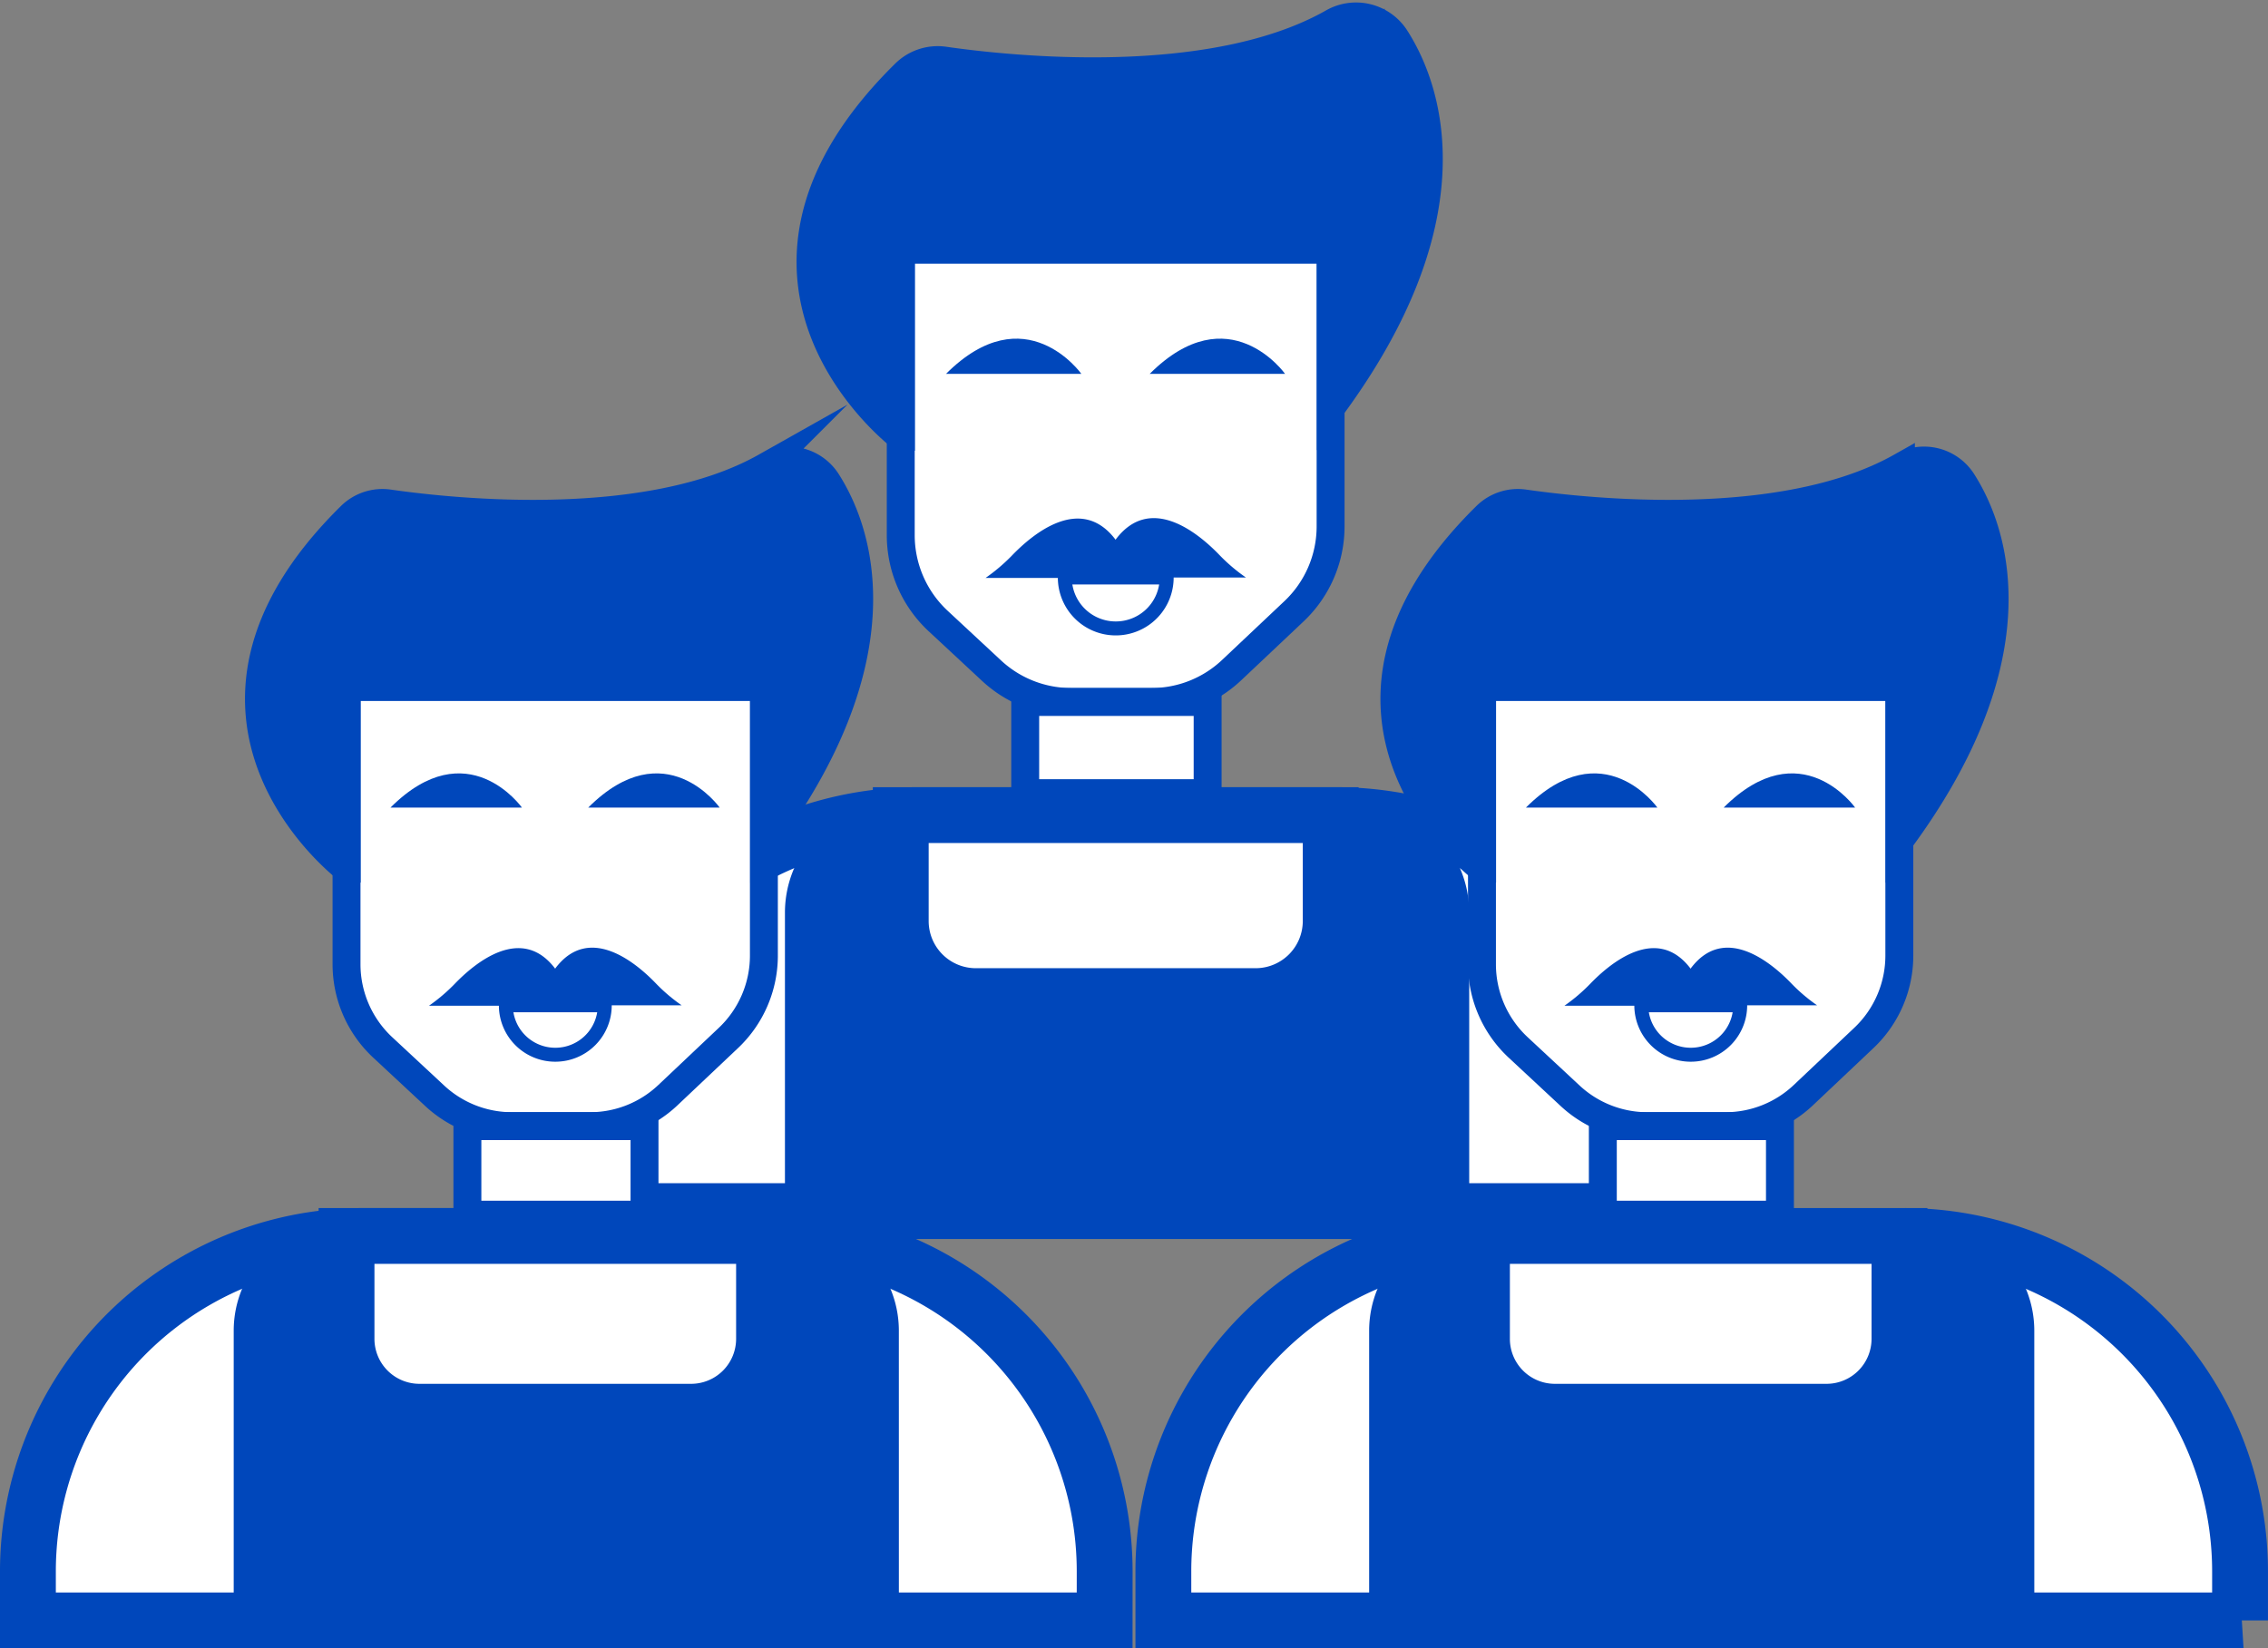
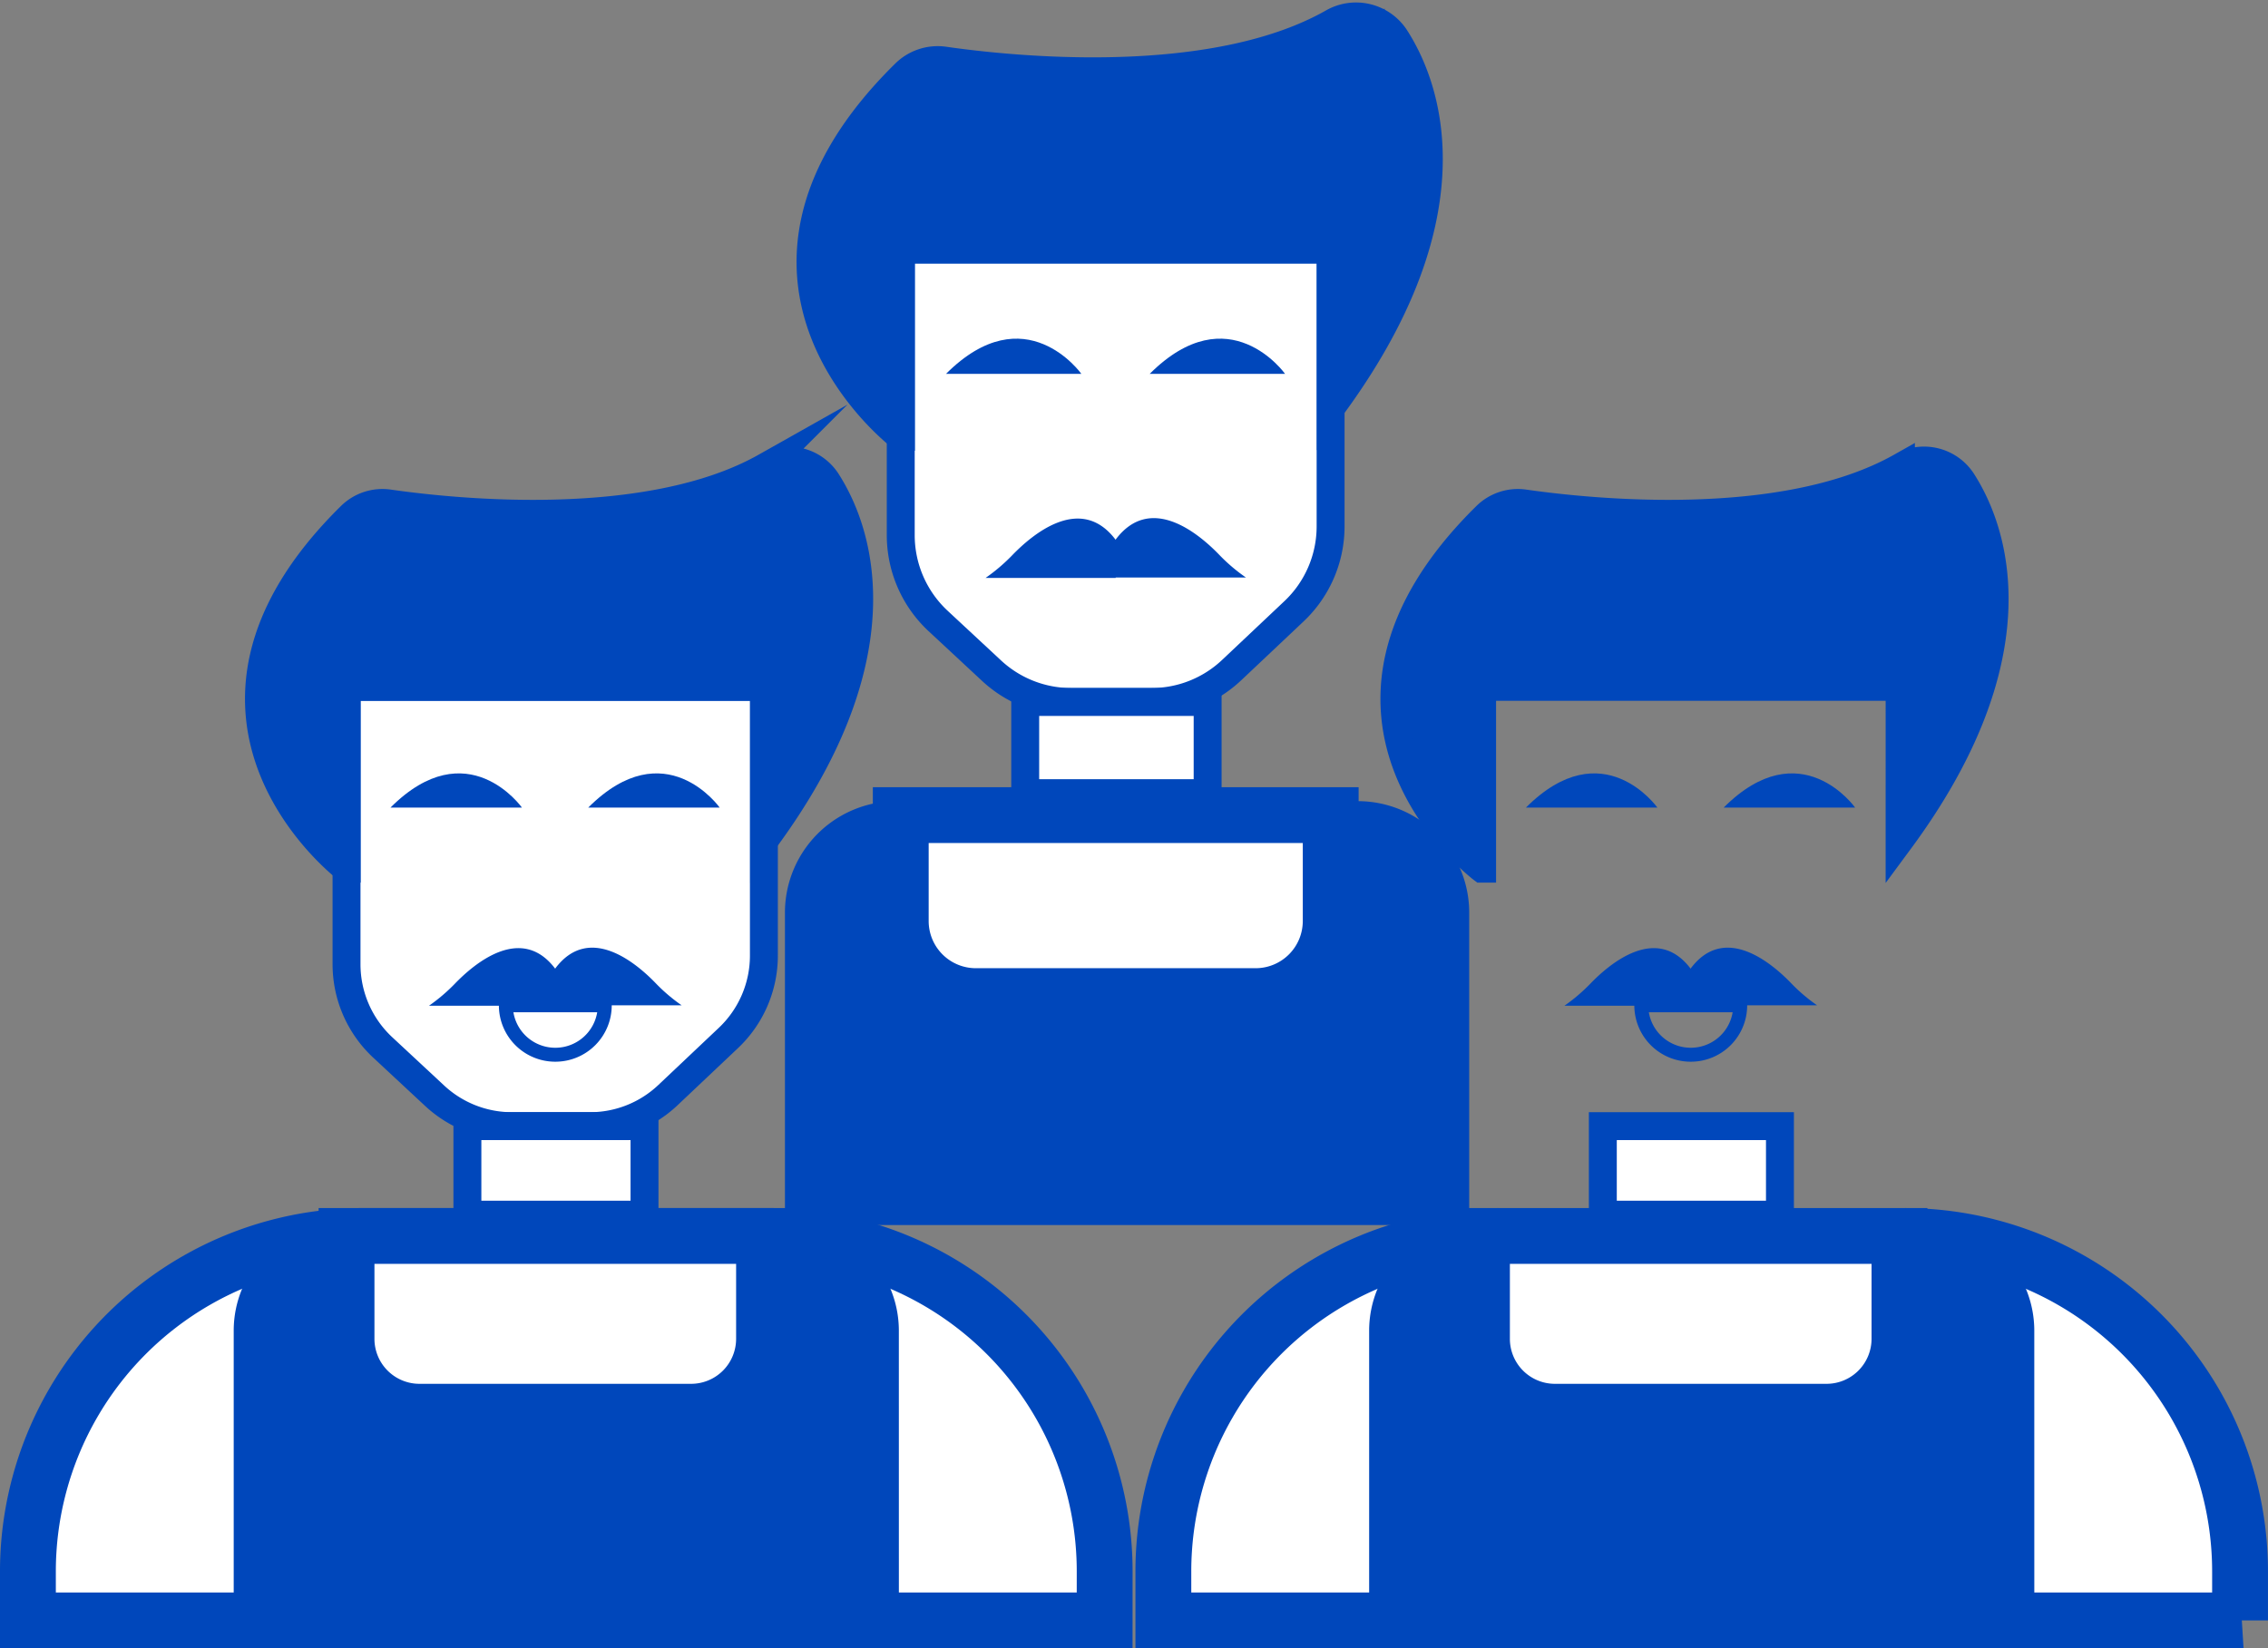
<svg xmlns="http://www.w3.org/2000/svg" width="81.235" height="59.054" viewBox="0 0 81.235 59.054">
  <rect x="0" y="0" width="81.235" height="59.054" fill="#808080" stroke="none" />
  <g id="farmers" transform="translate(-20.726 -53.591)">
    <g id="Group_12" data-name="Group 12" transform="translate(41.234 54.183)">
-       <path id="Path_70" data-name="Path 70" d="M116.742,136.207H77.02V134.4A12.377,12.377,0,0,1,89.4,122.02h14.965A12.377,12.377,0,0,1,116.742,134.4v1.808Z" transform="translate(-77.02 -93.41)" fill="#fff" stroke="#0047bb" stroke-miterlimit="10" stroke-width="2" />
      <path id="Path_71" data-name="Path 71" d="M120.529,136.207H97.02V125.514a3.494,3.494,0,0,1,3.494-3.494h16.521a3.494,3.494,0,0,1,3.494,3.494Z" transform="translate(-88.913 -93.41)" fill="#0047bb" stroke="#0047bb" stroke-miterlimit="10" stroke-width="1" />
      <path id="Path_72" data-name="Path 72" d="M118.731,128.505h-10.02a2.69,2.69,0,0,1-2.691-2.691V122.02h15.4v3.794A2.69,2.69,0,0,1,118.731,128.505Z" transform="translate(-94.265 -93.41)" fill="#fff" stroke="#0047bb" stroke-miterlimit="10" stroke-width="2" />
      <path id="Path_73" data-name="Path 73" d="M106.02,72.02V82.259a4.2,4.2,0,0,0,1.334,3.068l1.917,1.783a4.188,4.188,0,0,0,2.854,1.123H115a4.181,4.181,0,0,0,2.878-1.147l2.225-2.1a4.183,4.183,0,0,0,1.313-3.044V72.02Z" transform="translate(-94.265 -63.676)" fill="#fff" stroke="#0047bb" stroke-miterlimit="10" stroke-width="1" />
      <path id="Path_74" data-name="Path 74" d="M101.279,66.491s-7.373-5.6.154-13.015a1.666,1.666,0,0,1,1.411-.462c2.367.34,9.55,1.1,13.891-1.35a1.678,1.678,0,0,1,2.25.519c1.362,2.108,2.578,6.676-2.3,13.275V59.783h-15.4v6.708Z" transform="translate(-89.524 -51.435)" fill="#0047bb" stroke="#0047bb" stroke-miterlimit="10" stroke-width="1" />
      <path id="Path_75" data-name="Path 75" d="M110.02,81.17h4.848S112.857,78.333,110.02,81.17Z" transform="translate(-96.644 -68.368)" fill="#0047bb" />
      <g id="Group_11" data-name="Group 11" transform="translate(17.632 20.098)">
        <g id="Group_10" data-name="Group 10">
-           <path id="Path_76" data-name="Path 76" d="M122.344,102.844a1.822,1.822,0,0,0,1.824-1.824H120.52A1.822,1.822,0,0,0,122.344,102.844Z" transform="translate(-120.52 -101.02)" fill="none" stroke="#0047bb" stroke-miterlimit="10" stroke-width="0.5" />
-         </g>
+           </g>
      </g>
      <path id="Path_77" data-name="Path 77" d="M128.02,81.17h4.848S130.857,78.333,128.02,81.17Z" transform="translate(-107.348 -68.368)" fill="#0047bb" />
      <path id="Path_78" data-name="Path 78" d="M122.843,97.9a6.293,6.293,0,0,1-.953-.811c-.73-.758-2.46-2.213-3.709-.551v.016c-1.248-1.662-2.979-.207-3.709.551a6.5,6.5,0,0,1-.953.811h4.661V97.9Z" transform="translate(-98.726 -77.803)" fill="#0047bb" />
      <rect id="Rectangle_5" data-name="Rectangle 5" width="6.534" height="3.267" transform="translate(16.213 24.557)" fill="#fff" stroke="#0047bb" stroke-miterlimit="10" stroke-width="1" />
    </g>
    <g id="Group_15" data-name="Group 15" transform="translate(62.395 70.094)">
      <path id="Path_79" data-name="Path 79" d="M175.586,170.794H137.02v-1.755a12.017,12.017,0,0,1,12.018-12.018h14.529a12.017,12.017,0,0,1,12.018,12.018v1.755Z" transform="translate(-137.02 -129.243)" fill="#fff" stroke="#0047bb" stroke-miterlimit="10" stroke-width="2" />
      <path id="Path_80" data-name="Path 80" d="M179.845,170.794H157.02V160.412a3.393,3.393,0,0,1,3.392-3.392h16.04a3.393,3.393,0,0,1,3.392,3.392Z" transform="translate(-149.149 -129.243)" fill="#0047bb" stroke="#0047bb" stroke-miterlimit="10" stroke-width="1" />
      <path id="Path_81" data-name="Path 81" d="M178.361,163.317h-9.728a2.612,2.612,0,0,1-2.613-2.613V157.02h14.954V160.7A2.612,2.612,0,0,1,178.361,163.317Z" transform="translate(-154.608 -129.243)" fill="#fff" stroke="#0047bb" stroke-miterlimit="10" stroke-width="2" />
-       <path id="Path_82" data-name="Path 82" d="M166.02,107.02v9.941a4.074,4.074,0,0,0,1.295,2.979l1.861,1.732a4.066,4.066,0,0,0,2.77,1.09h2.794a4.06,4.06,0,0,0,2.794-1.114l2.16-2.042a4.061,4.061,0,0,0,1.275-2.955v-9.63Z" transform="translate(-154.608 -98.919)" fill="#fff" stroke="#0047bb" stroke-miterlimit="10" stroke-width="1" />
      <path id="Path_83" data-name="Path 83" d="M161.185,101.053s-7.158-5.439.15-12.636a1.617,1.617,0,0,1,1.369-.449c2.3.331,9.272,1.066,13.486-1.31a1.629,1.629,0,0,1,2.184.5c1.322,2.046,2.5,6.481-2.231,12.888V94.54H161.189v6.513Z" transform="translate(-149.772 -86.435)" fill="#0047bb" stroke="#0047bb" stroke-miterlimit="10" stroke-width="1" />
      <path id="Path_84" data-name="Path 84" d="M170.02,116.133h4.707S172.775,113.378,170.02,116.133Z" transform="translate(-157.033 -103.704)" fill="#0047bb" />
      <g id="Group_14" data-name="Group 14" transform="translate(17.119 19.513)">
        <g id="Group_13" data-name="Group 13">
          <path id="Path_85" data-name="Path 85" d="M182.291,137.791a1.769,1.769,0,0,0,1.771-1.771H180.52A1.769,1.769,0,0,0,182.291,137.791Z" transform="translate(-180.52 -136.02)" fill="none" stroke="#0047bb" stroke-miterlimit="10" stroke-width="0.5" />
        </g>
      </g>
      <path id="Path_86" data-name="Path 86" d="M188.02,116.133h4.707S190.775,113.378,188.02,116.133Z" transform="translate(-167.95 -103.704)" fill="#0047bb" />
      <path id="Path_87" data-name="Path 87" d="M182.571,132.839a6.109,6.109,0,0,1-.925-.787c-.708-.736-2.389-2.149-3.6-.535v.016c-1.212-1.613-2.892-.2-3.6.535a6.307,6.307,0,0,1-.925.787h4.526v-.016Z" transform="translate(-159.156 -113.326)" fill="#0047bb" />
      <rect id="Rectangle_6" data-name="Rectangle 6" width="6.344" height="3.172" transform="translate(15.741 23.842)" fill="#fff" stroke="#0047bb" stroke-miterlimit="10" stroke-width="1" />
    </g>
    <g id="Group_18" data-name="Group 18" transform="translate(21.726 70.094)">
      <path id="Path_88" data-name="Path 88" d="M52.586,169.794H14.02v-1.755A12.017,12.017,0,0,1,26.039,156.02H40.568a12.017,12.017,0,0,1,12.019,12.019Z" transform="translate(-14.02 -128.243)" fill="#fff" stroke="#0047bb" stroke-miterlimit="10" stroke-width="2" />
      <path id="Path_89" data-name="Path 89" d="M56.845,169.794H34.02V159.412a3.393,3.393,0,0,1,3.392-3.392h16.04a3.393,3.393,0,0,1,3.392,3.392Z" transform="translate(-26.149 -128.243)" fill="#0047bb" stroke="#0047bb" stroke-miterlimit="10" stroke-width="1" />
      <path id="Path_90" data-name="Path 90" d="M55.361,162.317H45.633A2.612,2.612,0,0,1,43.02,159.7V156.02H57.974V159.7A2.612,2.612,0,0,1,55.361,162.317Z" transform="translate(-31.608 -128.243)" fill="#fff" stroke="#0047bb" stroke-miterlimit="10" stroke-width="2" />
      <path id="Path_91" data-name="Path 91" d="M43.02,106.02v9.941a4.074,4.074,0,0,0,1.295,2.979l1.861,1.732a4.066,4.066,0,0,0,2.77,1.09h2.794a4.06,4.06,0,0,0,2.794-1.114l2.16-2.042a4.061,4.061,0,0,0,1.275-2.955v-9.63Z" transform="translate(-31.608 -97.919)" fill="#fff" stroke="#0047bb" stroke-miterlimit="10" stroke-width="1" />
      <path id="Path_92" data-name="Path 92" d="M38.185,100.053s-7.158-5.439.15-12.636a1.617,1.617,0,0,1,1.369-.449c2.3.331,9.272,1.066,13.486-1.31a1.629,1.629,0,0,1,2.184.5c1.322,2.046,2.5,6.481-2.231,12.888V93.54H38.189v6.513Z" transform="translate(-26.772 -85.435)" fill="#0047bb" stroke="#0047bb" stroke-miterlimit="10" stroke-width="1" />
      <path id="Path_93" data-name="Path 93" d="M47.02,115.133h4.707S49.775,112.378,47.02,115.133Z" transform="translate(-34.033 -102.704)" fill="#0047bb" />
      <g id="Group_17" data-name="Group 17" transform="translate(17.119 19.513)">
        <g id="Group_16" data-name="Group 16">
          <path id="Path_94" data-name="Path 94" d="M59.291,136.791a1.769,1.769,0,0,0,1.771-1.771H57.52A1.769,1.769,0,0,0,59.291,136.791Z" transform="translate(-57.52 -135.02)" fill="none" stroke="#0047bb" stroke-miterlimit="10" stroke-width="0.5" />
        </g>
      </g>
      <path id="Path_95" data-name="Path 95" d="M65.02,115.133h4.707S67.775,112.378,65.02,115.133Z" transform="translate(-44.95 -102.704)" fill="#0047bb" />
      <path id="Path_96" data-name="Path 96" d="M59.571,131.839a6.109,6.109,0,0,1-.925-.787c-.708-.736-2.389-2.149-3.6-.535v.016c-1.212-1.613-2.892-.2-3.6.535a6.308,6.308,0,0,1-.925.787h4.526v-.016Z" transform="translate(-36.156 -112.326)" fill="#0047bb" />
      <rect id="Rectangle_7" data-name="Rectangle 7" width="6.344" height="3.172" transform="translate(15.741 23.842)" fill="#fff" stroke="#0047bb" stroke-miterlimit="10" stroke-width="1" />
    </g>
  </g>
</svg>